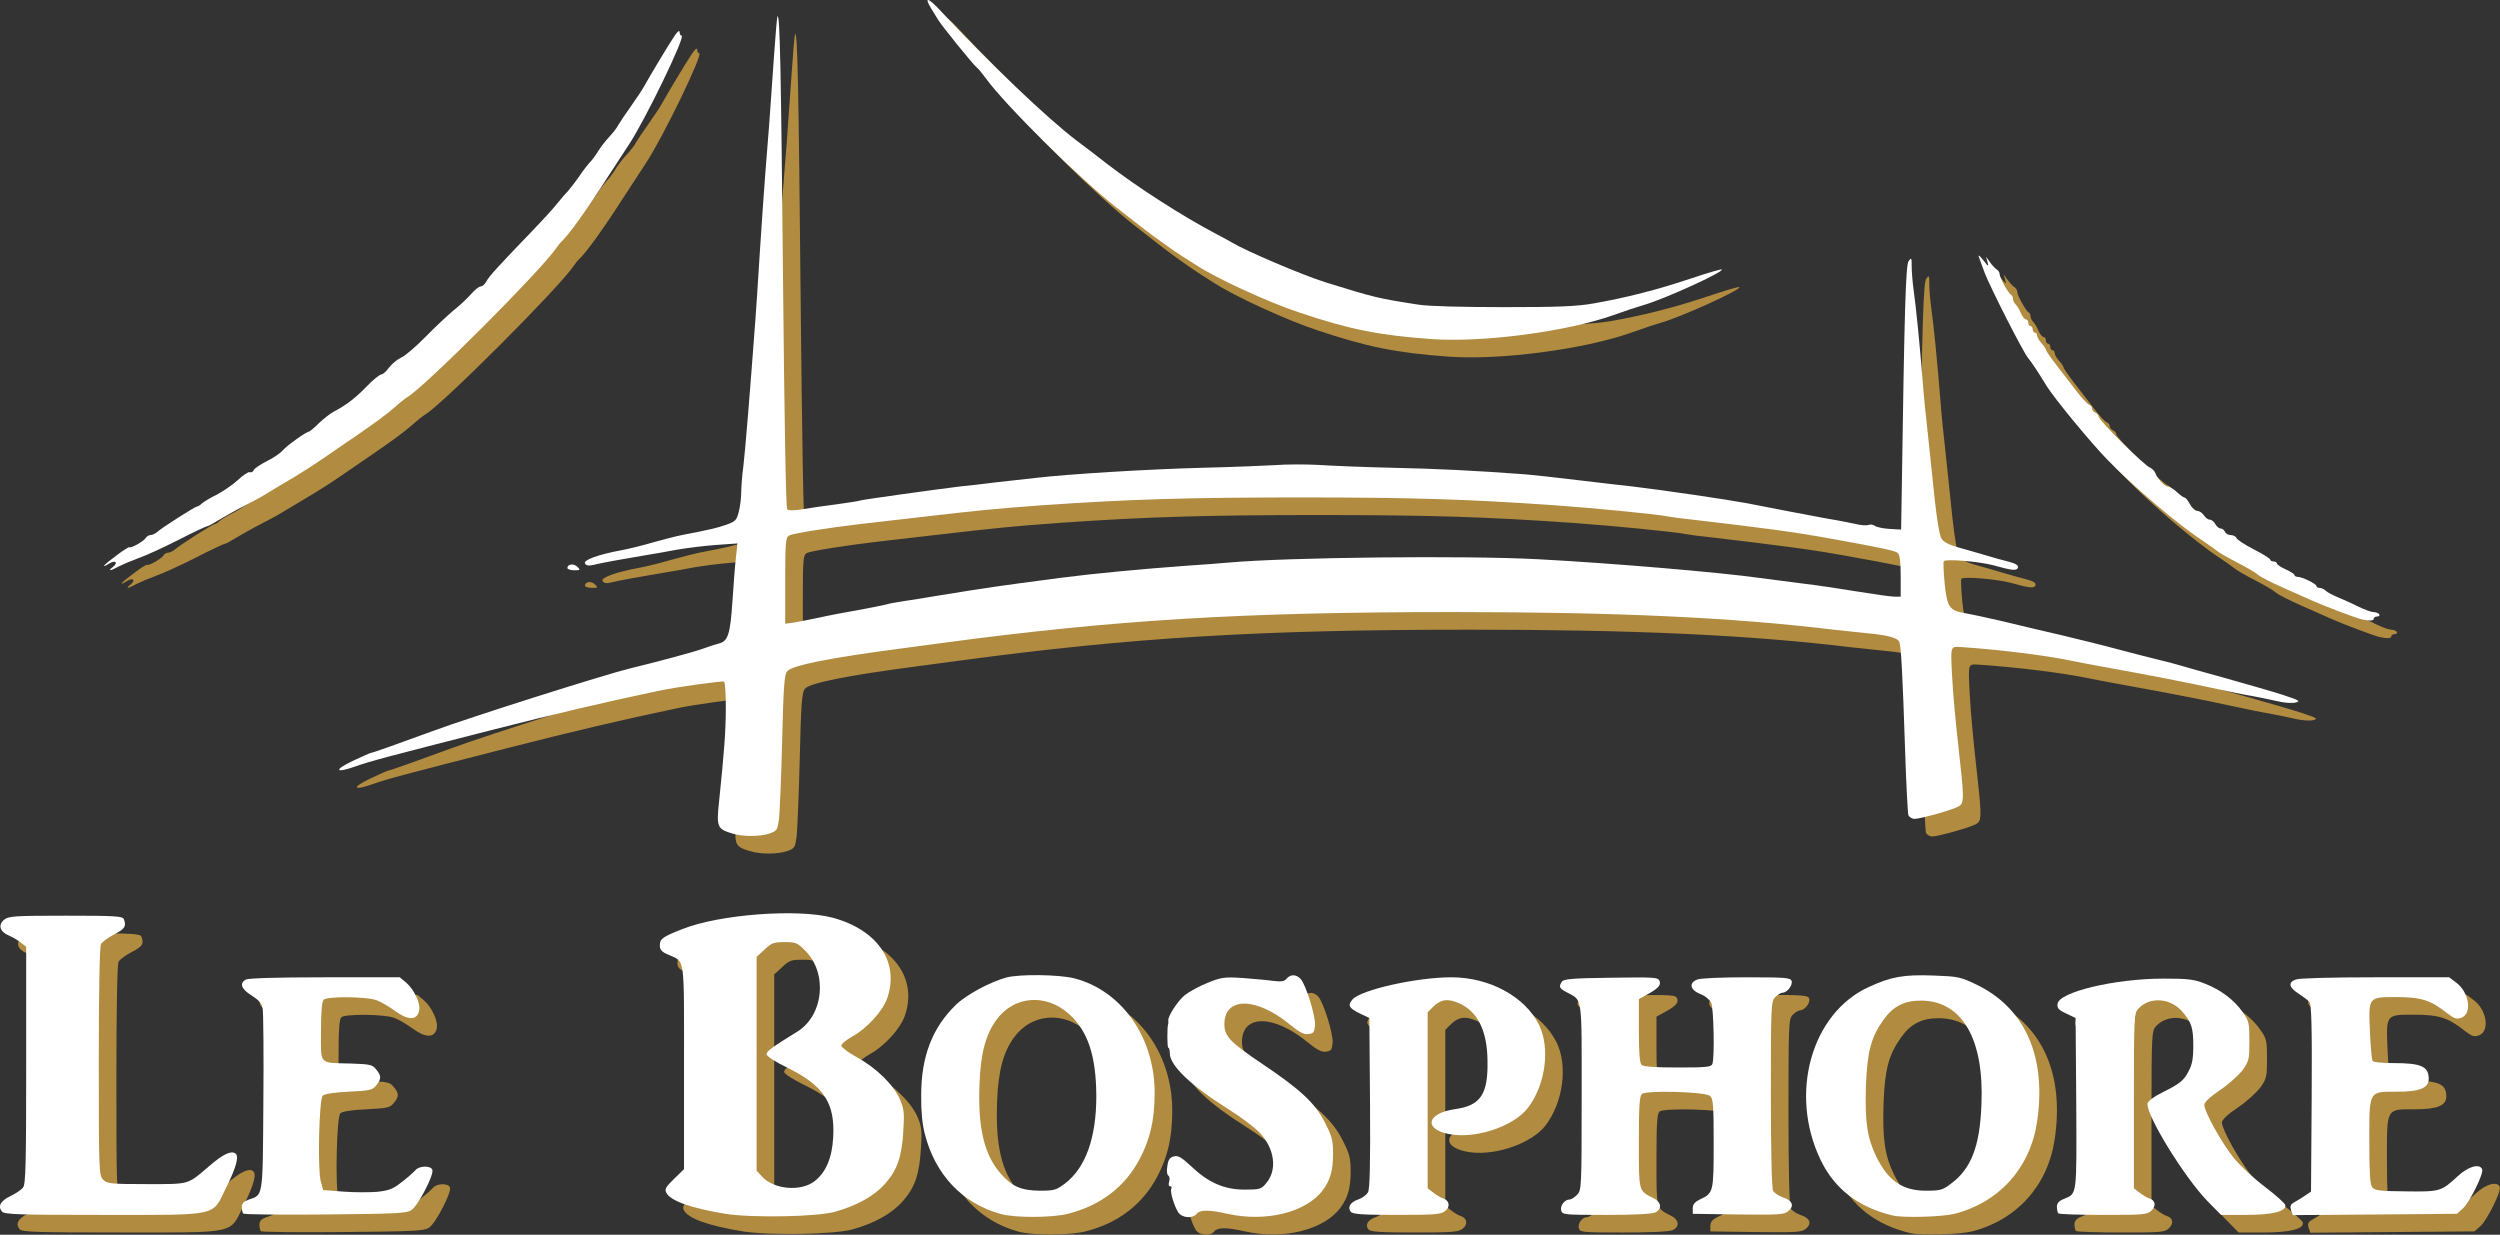
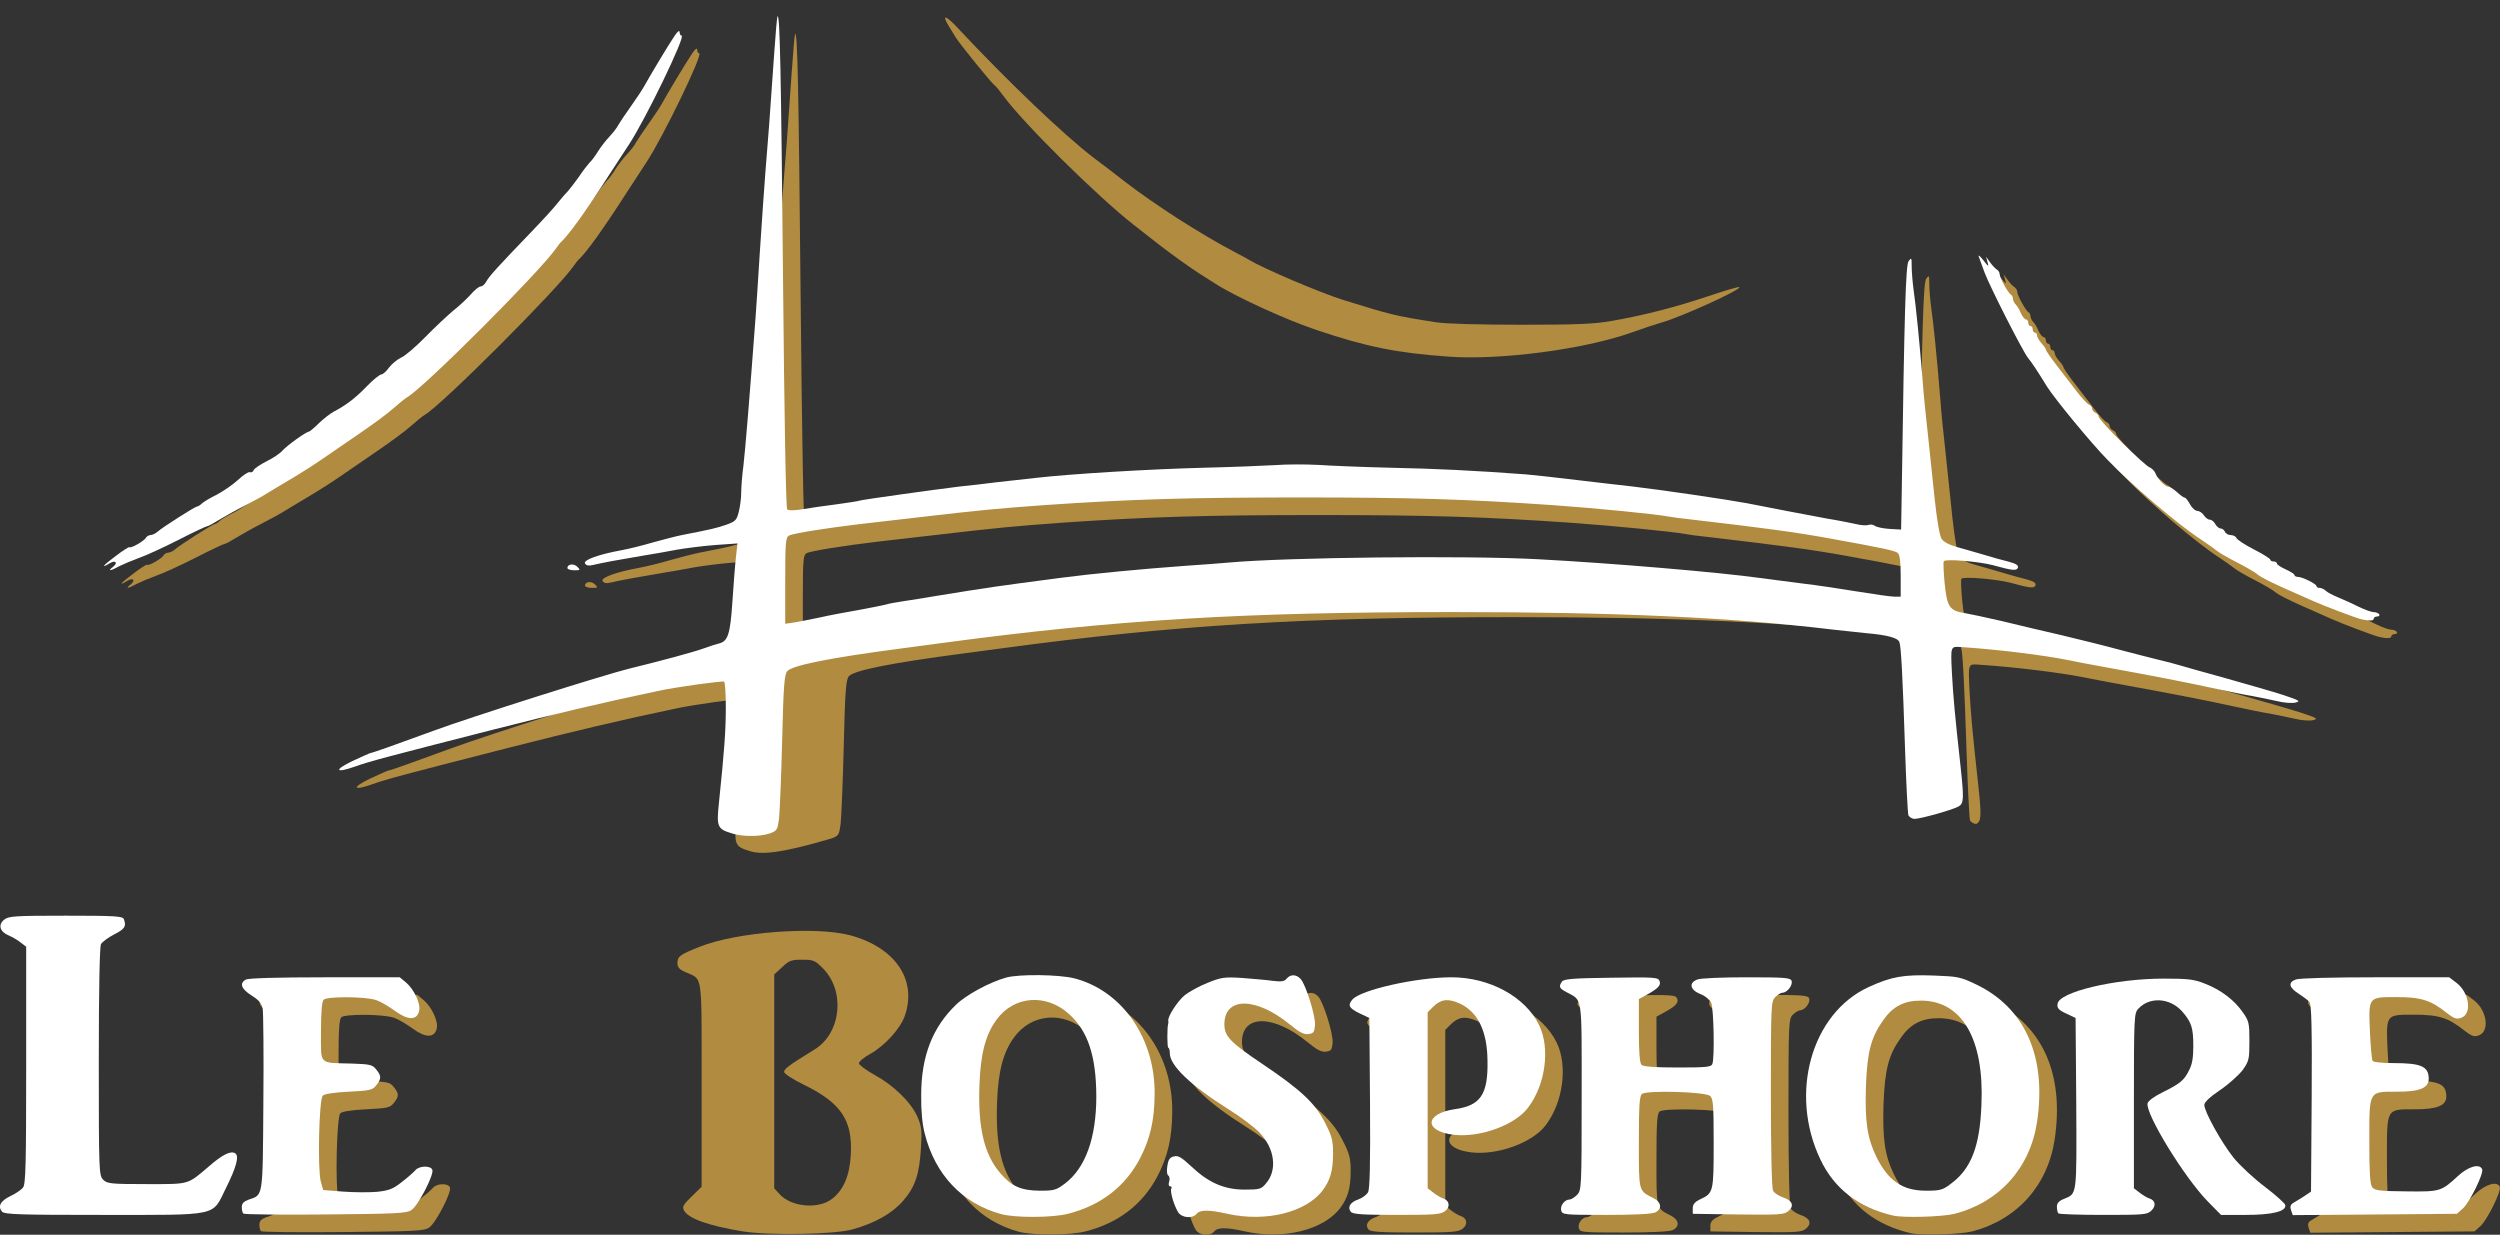
<svg xmlns="http://www.w3.org/2000/svg" version="1.1" x="0px" y="0px" viewBox="0 0 1136.3 561.2" style="enable-background:new 0 0 1136.3 561.2;" xml:space="preserve">
  <rect x="0" y="0" width="1136.3" height="561.2" fill="#333333" stroke="none" />
  <style type="text/css">
	.st0{fill:#B18B3F;}
	.st1{fill:#FFFFFF;}
</style>
  <g id="Ebene_2">
</g>
  <g id="Ebene_1">
    <g id="layer102_1_">
      <path class="st0" d="M337.7,559.7c-15.4-2.5-24.8-5.8-26.8-9.5c-0.9-1.7-0.4-2.6,3.5-6.4l4.5-4.4v-46.5c0-51.8,0.6-47.4-7.2-51    c-2.9-1.2-3.8-2.3-3.8-4.1c0-3.1,1.1-3.9,10.2-7.5c16.7-6.7,52.4-9.4,68.3-5.2c20.4,5.5,30.5,20.1,24.9,36.5    c-2,5.9-9.3,13.9-15.9,17.5c-2.7,1.5-5,3.4-5,4.2c0,0.7,3.2,3.1,7,5.2c8.8,4.8,16.7,12.5,19.6,19.1c1.9,4.4,2.1,6.3,1.6,14.1    c-0.7,12.1-2.7,17.9-8.2,24.2c-5,5.7-12.9,10.1-23,12.9C379.1,561.1,349.6,561.6,337.7,559.7z M378.2,544.9    c5.1-3.9,8-10.5,8.5-19.9c0.9-15.6-4.2-23.5-20.8-31.7c-5.6-2.7-9.5-5.3-9.5-6.1c0-1.4,2.3-3.1,14-10.3c12-7.5,13.9-26.6,3.5-36.9    c-3.5-3.5-4.2-3.8-9.3-3.8c-4.9,0-6,0.4-9.1,3.4l-3.6,3.3v48.6v48.6l2.3,2.5C359.4,548.6,371.9,549.8,378.2,544.9z" />
      <path class="st0" d="M462.9,559.8c-17.5-4.8-29.9-17.9-34.6-36.6c-1.1-4.2-1.7-10.4-1.6-17.5c0-17.5,5.1-30.7,15.8-41    c4.6-4.5,15.3-10.3,22.9-12.4c5.9-1.6,24-1.4,31,0.4c21.8,5.7,36.8,27.4,36.4,53c-0.1,11.7-2.1,20.1-6.7,28.9    c-6.7,12.8-17.8,21.3-32.7,25.1C486.3,561.5,469.3,561.6,462.9,559.8z M492.1,545.9c9.3-7.1,14.2-20.7,14.2-39.7    c-0.1-18.3-3.8-29.6-12.5-37.4c-10.4-9.3-24.9-8.2-32.8,2.6c-5,6.7-7.3,15.5-7.8,29.3c-0.8,19.8,2.1,32.2,9.7,40.8    c5,5.8,9.3,7.6,17.7,7.7C487.2,549.2,488.1,548.9,492.1,545.9z" />
      <path class="st0" d="M543.5,559c-2-3.3-3.8-9.6-3.1-10.8c0.3-0.5,0.1-1-0.5-1c-0.7,0-0.9-0.8-0.5-2.1c0.4-1.2,0.2-2.4-0.4-2.8    c-0.6-0.4-0.8-2.2-0.4-4.4c0.4-2.8,1.1-3.9,3-4.3c1.9-0.5,3.4,0.4,7.8,4.5c7.9,7.5,15.1,10.6,24.3,10.6c6.8,0,7.6-0.2,9.7-2.8    c5.3-6,4-15.9-2.9-23.1c-2.3-2.4-8.6-7.2-14.1-10.6c-17.3-10.9-26.7-19.9-26.7-25.5c0-1.4-0.3-2.5-0.7-2.5c-0.5,0-0.6-9.4,0-11    c0.1-0.3,0.1-0.8,0-1.3c-0.3-1.9,4.2-8.8,7.4-11.5c2-1.6,6.7-4.2,10.5-5.7c6.2-2.5,7.6-2.7,15.7-2.2c4.8,0.4,11.1,0.9,13.8,1.3    c4,0.5,5.4,0.3,6.4-1c1.8-2.1,4.4-2,6.4,0.2c2.4,2.7,6.8,16.9,6.5,21c-0.3,3.2-0.7,3.7-3,4c-2.1,0.3-4.2-0.9-8.5-4.4    c-15.2-12.4-29.3-12.6-29.7-0.5c-0.1,5.8,2.3,8.4,17,18.3c17.9,12,24.4,18.2,28.8,27c3.1,6,3.6,8.1,3.6,13.8    c0,7.7-1.2,12.1-4.7,16.8c-7.5,10-25.7,14.6-43.3,10.7c-8.4-1.9-12.5-1.9-14,0C550,562,545.2,561.6,543.5,559z" />
      <path class="st0" d="M868.4,560.5c-15.7-3.7-26.7-12.2-33-25.5c-14.3-30-4.1-66.3,21.8-78.3c10.4-4.8,16-5.8,29.7-5.3    c10.9,0.4,12.1,0.6,19.2,4c22.3,10.6,32.2,32.9,27.8,62.4c-3.1,21-17.1,36.6-37.5,41.9C890.8,561.1,873.2,561.6,868.4,560.5z     M894.5,546.2c9.4-6.8,13.4-17.1,14.1-36.1c1.3-29.7-8.7-47.1-27.2-47.3c-7.7-0.1-12.9,2.5-17.3,8.7c-5.7,8-7.4,14.4-8,30.2    c-0.5,16.2,0.6,23.5,4.7,32c5.5,11.1,11.9,15.5,22.7,15.5C889.7,549.2,891,548.9,894.5,546.2z" />
-       <path class="st0" d="M8.9,558.7c-2-2.4-0.7-4.9,3.9-7.1c2.4-1.1,5-2.9,5.7-3.9c1.2-1.5,1.4-11.6,1.4-55.6v-53.8l-2.5-1.9    c-1.3-1.1-3.8-2.5-5.4-3.2c-4.1-1.7-5-4.8-2.1-7.2c2-1.6,4.6-1.8,28-1.8c22.6,0,25.9,0.2,26.4,1.6c1.2,3.2,0.5,4.4-4.4,6.9    c-2.7,1.4-5.4,3.4-6,4.4c-0.6,1.3-1,19.9-1,53.5c0,50.3,0.1,51.7,2,53.6c1.8,1.8,3.3,2,19.8,2c19.8,0,18.3,0.4,28.3-8.1    c6.1-5.3,9.9-7.2,11.9-5.9c1.9,1.2,0.6,6.2-4.3,16c-6.3,12.8-2.5,12-55.8,12C17,560.2,10,560,8.9,558.7z" />
      <path class="st0" d="M118.6,559.6c-0.4-0.4-0.7-1.7-0.7-3c0-1.6,0.9-2.5,3-3.3c6.8-2.3,6.5-0.3,6.8-44c0.2-21.8,0-41-0.3-42.8    c-0.4-2.4-1.7-3.9-5-6c-4.8-3-5.7-5.6-2.6-7.3c1.3-0.6,14.4-1,36-1h33.9l2.9,2.4c3.7,3.2,6.7,9.7,5.9,12.9c-1,4.3-5,4.3-10.8,0.1    c-2.7-2-6.6-4.3-8.6-5c-4.8-1.7-22.4-1.8-24-0.2c-0.8,0.8-1.2,5.5-1.2,14.5c0,15.4-1.3,14.1,13.8,14.5c8.5,0.3,9.6,0.5,11.3,2.7    c2.4,2.9,2.4,4.3,0,7.2c-1.7,2.2-2.9,2.4-12.5,2.9c-6.6,0.3-11,1-11.8,1.8c-1.7,1.7-2.4,33.3-0.9,39l1.1,3.9l9,0.7    c5,0.4,12,0.4,15.6,0.1c5.5-0.6,7.3-1.4,11.2-4.5c2.6-2,5.3-4.4,6.1-5.3c1.7-2.1,7-2.2,7.7-0.2c0.9,2.1-6.5,16.4-9.5,18.3    c-2.2,1.5-6.9,1.7-39.1,2C135.8,560.2,119,560,118.6,559.6z" />
      <path class="st0" d="M622,558.8c-1.7-2-0.3-4.4,3.3-5.6c1.8-0.6,3.8-2.1,4.5-3.3c0.8-1.6,1.1-12.6,0.9-40.7l-0.3-38.5l-4.2-2    c-5-2.4-5.8-3.7-3.5-6.4c3.8-4.4,29.2-10.1,45-10.1c17.3,0,33.5,8.8,39.8,21.6c5.2,10.6,3,27.2-5,37.7c-6,7.9-21.7,13.6-33.6,12.3    c-13.9-1.6-13.5-9.7,0.6-11.7c11.4-1.6,14.9-6.7,14.6-21.9c-0.1-13.7-4.5-22.5-12.9-26.2c-5.2-2.3-8.4-1.8-11.9,1.7l-2.4,2.4v40    v40l2.6,2c1.4,1.1,3.4,2.3,4.4,2.6c2.9,0.9,3.4,3.8,1,5.7c-2,1.6-4.6,1.8-22,1.8C627.4,560.2,622.9,559.9,622,558.8z" />
      <path class="st0" d="M717.6,558.2c-0.6-2.2,1.6-5,3.8-5c0.8,0,2.3-1,3.5-2.2c1.9-2.1,2-3.3,2-44.5c0-47,0.5-43.5-6.8-47.5    c-3.4-1.8-3.7-2.5-2.2-4.8c0.8-1.2,4.6-1.6,22.3-1.8c19.9-0.3,21.5-0.2,22.1,1.5c0.8,1.9-0.7,3.5-6.3,6.5l-3.1,1.7v14.4    c0,9.8,0.4,14.7,1.2,15.5c0.8,0.8,5.9,1.2,16.4,1.2c12.9,0,15.3-0.2,15.8-1.6c1.1-2.8,0.6-25.2-0.5-27.8c-0.7-1.4-2.8-3.2-5-4    c-4.7-1.9-5.3-5.1-1.3-6.6c1.4-0.6,11.5-1,22.4-1c17.4,0,19.9,0.2,20.4,1.6c0.7,1.9-2,5.4-4.1,5.4c-0.7,0-2.2,0.9-3.3,2    c-1.9,1.9-2,3.3-2,44.1c0,25.9,0.4,42.7,1,43.9c0.5,1,2.5,2.3,4.4,3c4.4,1.4,5.4,3.9,2.5,6.3c-1.9,1.6-4.3,1.7-22.8,1.5l-20.6-0.3    v-2.5c0-1.8,0.9-2.9,3.4-4.1c6-2.8,6.1-3.3,6.1-25.5c0-17.5-0.2-20.3-1.7-21.5c-2.2-1.9-28.7-2.6-30.9-0.9c-1.1,1-1.4,5.1-1.4,22    c0,22.7-0.2,21.9,6.5,25.3c3.8,1.9,4.2,5,0.9,6.6c-1.6,0.7-9.7,1.1-22.3,1.1C718.9,560.2,718.1,560.1,717.6,558.2z" />
-       <path class="st0" d="M943.6,559.5c-0.4-0.3-0.7-1.7-0.7-3c0-1.6,0.9-2.7,3.3-3.6c5.9-2.5,5.7-1,5.5-43.3l-0.3-38.9l-4.2-2    c-3.5-1.6-4.3-2.5-4-4.4c0.5-5.4,26.1-11.5,48.2-11.5c11.2,0,13.8,0.3,18.8,2.3c7.2,2.8,13.3,7.4,17.2,13c2.8,4,3,4.9,3,13.1    c0,8.3-0.2,9.1-3.1,13.2c-1.8,2.3-6.4,6.5-10.3,9.1c-4.6,3.1-7.1,5.5-7.1,6.7c0,3.1,7.8,17.1,13.3,24c2.9,3.6,9.3,9.5,14.2,13.2    c5,3.8,9.1,7.5,9.3,8.3c0.6,2.9-5.9,4.5-18,4.5h-11.2l-6.1-6.2c-10.7-11-28.2-39.6-27.3-44.5c0.2-1,2.9-3.1,6.4-4.8    c8.3-4.1,10.2-5.6,12.4-10.1c1.5-2.7,2-5.9,2-11c0-8.5-0.8-10.9-5-15.8c-5.5-6.3-14.9-6.9-20-1.3c-1.9,2-2,3.8-2,41.8v39.8l2.6,2    c1.4,1.1,3.4,2.3,4.4,2.6c2.8,0.9,3.2,3.3,1,5.5c-1.9,1.9-3.4,2-21.8,2C953.2,560.2,943.9,559.9,943.6,559.5z" />
      <path class="st0" d="M1049.3,558c-0.5-1.6-0.2-2.5,1.1-3.3c1-0.5,3.1-1.9,4.9-3l3.1-2.1l0.3-42.3c0.2-32.7-0.1-42.7-1-43.9    c-0.7-0.8-3-2.5-5-3.8c-4.4-2.8-4.8-5.1-1.2-6.4c1.4-0.6,16.7-1,36.1-1h33.6l3.3,2.5c5.9,4.5,7.2,14.1,2.2,15.9    c-2.2,0.8-3.2,0.4-6.6-2.2c-7.3-5.8-11.6-7.2-22.9-7.2c-12.9,0-12.7-0.2-12,16.1c0.3,6.5,0.8,12.3,1.2,12.9c0.3,0.6,4.4,1,9.5,1    c12.6,0,16,1.5,16,7.2c0,4.1-4.1,5.8-14.2,5.8c-13.2,0-12.8-0.8-12.8,22.4c0,14.2,0.3,19.7,1.3,21c1.1,1.5,3.2,1.8,15.2,1.9    c15.7,0.2,16.1,0.1,23.7-6.9c4.8-4.5,10-5.9,11.1-3.1c0.7,2-5.6,14.8-8.7,17.7l-2.8,2.5l-37.3,0.3l-37.3,0.3L1049.3,558z" />
    </g>
    <g id="layer103_1_">
-       <path class="st0" d="M340.7,386.8c-6.7-2-7.1-3-5.9-14.2c2.4-23.1,3.1-32.5,3.1-43.1c0-6.1-0.3-11.4-0.8-11.7    c-0.7-0.4-22.2,2.5-30.2,4.3c-24.8,5.2-46.7,10.4-75,17.6c-48.6,12.4-56.4,14.5-62.2,16.6c-9.3,3.3-10.2,1.8-1.5-2.4    c4.3-2,8.1-3.7,8.4-3.7c0.7,0,11.4-3.8,28.3-10c16.4-6.1,78.3-25.7,89.5-28.4c13.2-3.2,29.2-7.5,33.5-9.1c2.5-0.9,5.5-1.9,6.8-2.2    c4.2-1,5.2-4.2,6.2-19c0.5-7.7,1.2-16.8,1.6-20.2l0.7-6.3l-9.9,0.7c-5.4,0.4-13.3,1.4-17.4,2.1c-4.1,0.8-11.5,2.1-16.5,2.9    c-10.2,1.7-17.7,3.1-21.9,4.1c-1.9,0.5-3.1,0.2-3.6-0.7c-1-1.5,6.1-4.1,16.5-6c3.3-0.6,9.8-2.2,14.5-3.6c4.7-1.3,10.5-2.8,13-3.3    c13.4-2.6,15.9-3.2,20.2-4.7c4.2-1.5,4.7-2,5.7-5.9c0.6-2.4,1.1-6.2,1.1-8.6c0-2.4,0.4-7.9,1-12.3c0.8-6.7,2.8-30.8,5.5-67.1    c0.3-3.9,1.2-17.6,2-30.5c0.8-12.9,2-29,2.5-35.9c1.1-13,2.1-26.1,4-54c0.6-9,1.3-16.6,1.5-16.8c1.1-1.1,1.6,24.9,2.5,118.7    c0.6,62.7,1.3,104.8,1.9,105.4c0.6,0.6,3.3,0.6,7.3-0.1c3.5-0.6,10.4-1.6,15.3-2.2c5-0.7,9.7-1.4,10.5-1.7    c1.7-0.5,34.8-5.1,45.5-6.4c3.9-0.4,11.3-1.2,16.5-1.9c5.2-0.6,13.3-1.5,18-2c15.4-1.8,52.1-4,76-4.6c12.9-0.3,27.6-0.9,32.7-1.2    c5-0.4,13.8-0.4,19.5-0.1c5.6,0.4,20.7,1,33.3,1.3c20,0.4,38.3,1.3,61,3c3.3,0.3,13.9,1.4,23.5,2.6c9.6,1.1,20.9,2.5,25,2.9    c13.7,1.6,43.4,6,52,7.6c4.7,0.9,12.8,2.5,18,3.5s13.6,2.6,18.5,3.5c5,0.8,10.9,2,13.2,2.5c2.3,0.6,4.9,0.7,5.7,0.4    c0.9-0.4,2.2-0.1,2.9,0.4c0.7,0.6,3.7,1.2,6.6,1.4l5.3,0.3l0.3-18c1.2-82.2,1.8-102.1,3.1-104c1.3-1.8,1.4-1.6,1.4,2.3    c0,2.4,0.4,7.3,0.9,11c1,6.9,2.6,22.6,4.1,41.2c0.4,5.8,1.5,16.8,2.4,24.5c0.8,7.7,2.2,21,3.1,29.5c1,9.2,2.2,16.4,3.1,17.7    c0.9,1.4,3.5,2.8,7.2,3.8c3.1,0.9,8.6,2.4,12.2,3.5c3.6,1.1,8.6,2.5,11.1,3.1c3.4,0.9,4.5,1.7,4.2,2.7c-0.6,1.5-2.3,1.4-11.3-1.1    c-6.5-1.7-21.7-3-22.4-1.8c-0.3,0.4-0.1,5,0.4,10.2c1.1,10.7,2.2,12.3,9.3,13.4c2.3,0.4,9.8,2,16.7,3.6c6.9,1.7,19.3,4.6,27.5,6.5    c8.3,2,19.7,4.8,25.5,6.4c5.8,1.5,13.7,3.6,17.5,4.5c3.9,0.9,8.4,2.1,10,2.6c1.7,0.5,11.1,3.2,21,5.9c9.9,2.8,21.8,6.2,26.4,7.7    c7.2,2.4,8,2.8,5.7,3.4c-1.5,0.4-5.2,0.2-8.4-0.6c-3.1-0.7-8.4-1.8-11.7-2.4c-3.3-0.5-10.3-2-15.5-3.1    c-14.2-3.1-29.7-6.1-54.5-10.6c-4.4-0.8-10.2-1.9-13-2.5c-11.9-2.4-32.4-4.9-49-6c-4.9-0.3-4.8-0.6-4.2,11.9    c0.6,10.9,1.3,18.6,3.9,42.2c1.6,14.7,1.5,17-0.8,18.3c-2.4,1.5-17.1,5.6-20,5.7c-1.2,0-2.5-0.8-2.9-1.7c-0.3-1-1-14.4-1.5-29.8    c-1.1-33.7-1.8-46.8-2.6-48.9c-0.7-1.9-5.6-3.2-14.9-4c-3.8-0.4-10.6-1.1-15-1.6c-46.3-5.6-98.4-8-173-8    c-95.2,0-153.8,3.5-232.5,14.1c-4.1,0.6-12.2,1.6-18,2.4c-32.7,4.3-49.9,7.7-52.1,10.4c-1.3,1.6-1.7,6.7-2.3,31.8    c-0.4,16.4-1.1,32.2-1.4,35.2c-0.7,5.1-0.9,5.5-4.2,6.7C353.6,388.3,345.6,388.4,340.7,386.8z M380.4,288.7    c3.9-0.9,11.8-2.4,17.6-3.4c5.9-1.1,11.6-2.2,12.6-2.5c1.1-0.4,4.9-1.1,8.4-1.6s10.2-1.6,14.9-2.4c24-3.9,26.8-4.3,56.5-8.2    c14.4-1.9,36.9-4,56-5.4c7.7-0.5,16.7-1.2,20-1.5c26.5-2.4,107.8-3.3,141-1.5c33.7,1.8,81.9,5.9,100.5,8.5    c5.8,0.8,14.8,1.9,20,2.6c5.2,0.6,16,2.2,23.9,3.5c7.9,1.3,15.7,2.4,17.3,2.4h2.8v-9.4c0-6.7-0.4-9.7-1.4-10.5    c-1.2-1-6.6-2.2-31.6-6.7c-14.9-2.7-28.9-4.6-61.5-8.4c-4.9-0.5-10.1-1.2-11.5-1.5c-5.2-1-32.2-3.7-52-5.1    c-39.2-2.7-63.8-3.5-114.5-3.5c-51.2,0-78,0.8-117,3.5c-21.8,1.6-28.3,2.2-57.5,5.6c-9.6,1.1-21.3,2.5-26,3    c-14.4,1.7-30.4,4.2-32.2,5.2c-1.6,0.8-1.8,2.8-1.8,20.5v19.6l4.3-0.6C371.5,290.5,376.6,289.5,380.4,288.7z" />
+       <path class="st0" d="M340.7,386.8c-6.7-2-7.1-3-5.9-14.2c2.4-23.1,3.1-32.5,3.1-43.1c0-6.1-0.3-11.4-0.8-11.7    c-0.7-0.4-22.2,2.5-30.2,4.3c-24.8,5.2-46.7,10.4-75,17.6c-48.6,12.4-56.4,14.5-62.2,16.6c-9.3,3.3-10.2,1.8-1.5-2.4    c4.3-2,8.1-3.7,8.4-3.7c0.7,0,11.4-3.8,28.3-10c16.4-6.1,78.3-25.7,89.5-28.4c13.2-3.2,29.2-7.5,33.5-9.1c2.5-0.9,5.5-1.9,6.8-2.2    c4.2-1,5.2-4.2,6.2-19c0.5-7.7,1.2-16.8,1.6-20.2l0.7-6.3l-9.9,0.7c-5.4,0.4-13.3,1.4-17.4,2.1c-4.1,0.8-11.5,2.1-16.5,2.9    c-10.2,1.7-17.7,3.1-21.9,4.1c-1.9,0.5-3.1,0.2-3.6-0.7c-1-1.5,6.1-4.1,16.5-6c3.3-0.6,9.8-2.2,14.5-3.6c4.7-1.3,10.5-2.8,13-3.3    c13.4-2.6,15.9-3.2,20.2-4.7c4.2-1.5,4.7-2,5.7-5.9c0.6-2.4,1.1-6.2,1.1-8.6c0-2.4,0.4-7.9,1-12.3c0.8-6.7,2.8-30.8,5.5-67.1    c0.3-3.9,1.2-17.6,2-30.5c0.8-12.9,2-29,2.5-35.9c1.1-13,2.1-26.1,4-54c0.6-9,1.3-16.6,1.5-16.8c1.1-1.1,1.6,24.9,2.5,118.7    c0.6,62.7,1.3,104.8,1.9,105.4c0.6,0.6,3.3,0.6,7.3-0.1c3.5-0.6,10.4-1.6,15.3-2.2c5-0.7,9.7-1.4,10.5-1.7    c1.7-0.5,34.8-5.1,45.5-6.4c3.9-0.4,11.3-1.2,16.5-1.9c5.2-0.6,13.3-1.5,18-2c15.4-1.8,52.1-4,76-4.6c12.9-0.3,27.6-0.9,32.7-1.2    c5-0.4,13.8-0.4,19.5-0.1c5.6,0.4,20.7,1,33.3,1.3c20,0.4,38.3,1.3,61,3c3.3,0.3,13.9,1.4,23.5,2.6c9.6,1.1,20.9,2.5,25,2.9    c13.7,1.6,43.4,6,52,7.6c4.7,0.9,12.8,2.5,18,3.5s13.6,2.6,18.5,3.5c5,0.8,10.9,2,13.2,2.5c2.3,0.6,4.9,0.7,5.7,0.4    c0.9-0.4,2.2-0.1,2.9,0.4c0.7,0.6,3.7,1.2,6.6,1.4l5.3,0.3l0.3-18c1.2-82.2,1.8-102.1,3.1-104c1.3-1.8,1.4-1.6,1.4,2.3    c0,2.4,0.4,7.3,0.9,11c1,6.9,2.6,22.6,4.1,41.2c0.4,5.8,1.5,16.8,2.4,24.5c0.8,7.7,2.2,21,3.1,29.5c1,9.2,2.2,16.4,3.1,17.7    c0.9,1.4,3.5,2.8,7.2,3.8c3.1,0.9,8.6,2.4,12.2,3.5c3.6,1.1,8.6,2.5,11.1,3.1c3.4,0.9,4.5,1.7,4.2,2.7c-0.6,1.5-2.3,1.4-11.3-1.1    c-6.5-1.7-21.7-3-22.4-1.8c-0.3,0.4-0.1,5,0.4,10.2c1.1,10.7,2.2,12.3,9.3,13.4c2.3,0.4,9.8,2,16.7,3.6c6.9,1.7,19.3,4.6,27.5,6.5    c8.3,2,19.7,4.8,25.5,6.4c5.8,1.5,13.7,3.6,17.5,4.5c3.9,0.9,8.4,2.1,10,2.6c1.7,0.5,11.1,3.2,21,5.9c9.9,2.8,21.8,6.2,26.4,7.7    c7.2,2.4,8,2.8,5.7,3.4c-1.5,0.4-5.2,0.2-8.4-0.6c-3.1-0.7-8.4-1.8-11.7-2.4c-3.3-0.5-10.3-2-15.5-3.1    c-14.2-3.1-29.7-6.1-54.5-10.6c-4.4-0.8-10.2-1.9-13-2.5c-11.9-2.4-32.4-4.9-49-6c-4.9-0.3-4.8-0.6-4.2,11.9    c0.6,10.9,1.3,18.6,3.9,42.2c1.6,14.7,1.5,17-0.8,18.3c-1.2,0-2.5-0.8-2.9-1.7c-0.3-1-1-14.4-1.5-29.8    c-1.1-33.7-1.8-46.8-2.6-48.9c-0.7-1.9-5.6-3.2-14.9-4c-3.8-0.4-10.6-1.1-15-1.6c-46.3-5.6-98.4-8-173-8    c-95.2,0-153.8,3.5-232.5,14.1c-4.1,0.6-12.2,1.6-18,2.4c-32.7,4.3-49.9,7.7-52.1,10.4c-1.3,1.6-1.7,6.7-2.3,31.8    c-0.4,16.4-1.1,32.2-1.4,35.2c-0.7,5.1-0.9,5.5-4.2,6.7C353.6,388.3,345.6,388.4,340.7,386.8z M380.4,288.7    c3.9-0.9,11.8-2.4,17.6-3.4c5.9-1.1,11.6-2.2,12.6-2.5c1.1-0.4,4.9-1.1,8.4-1.6s10.2-1.6,14.9-2.4c24-3.9,26.8-4.3,56.5-8.2    c14.4-1.9,36.9-4,56-5.4c7.7-0.5,16.7-1.2,20-1.5c26.5-2.4,107.8-3.3,141-1.5c33.7,1.8,81.9,5.9,100.5,8.5    c5.8,0.8,14.8,1.9,20,2.6c5.2,0.6,16,2.2,23.9,3.5c7.9,1.3,15.7,2.4,17.3,2.4h2.8v-9.4c0-6.7-0.4-9.7-1.4-10.5    c-1.2-1-6.6-2.2-31.6-6.7c-14.9-2.7-28.9-4.6-61.5-8.4c-4.9-0.5-10.1-1.2-11.5-1.5c-5.2-1-32.2-3.7-52-5.1    c-39.2-2.7-63.8-3.5-114.5-3.5c-51.2,0-78,0.8-117,3.5c-21.8,1.6-28.3,2.2-57.5,5.6c-9.6,1.1-21.3,2.5-26,3    c-14.4,1.7-30.4,4.2-32.2,5.2c-1.6,0.8-1.8,2.8-1.8,20.5v19.6l4.3-0.6C371.5,290.5,376.6,289.5,380.4,288.7z" />
      <path class="st0" d="M1081.4,289.5c-2.6-0.6-16.8-6-22-8.3c-2.2-1-8.3-3.7-13.5-6c-5.2-2.3-10.4-4.9-11.5-5.9    c-1.1-1-5.4-3.5-9.5-5.6c-4.1-2.1-8.3-4.5-9.2-5.3c-1-0.8-4.2-3.1-7.2-5.1c-10.7-7-31-24.3-42.4-36.1    c-7.6-7.7-24.4-28.2-27.7-33.5c-4.1-6.7-7-11.1-8.6-13c-2.2-2.6-17.3-32.2-19.8-38.9c-1-2.8-2.2-6-2.6-7.1c-0.4-1.1,0.5-0.4,2,1.5    c2.4,3.1,2.6,3.2,2,1l-0.7-2.5l1.8,2.5c1,1.4,2.4,2.9,3.1,3.3c0.7,0.4,1.3,1.4,1.3,2.2c0,1.6,4,8.8,5.2,9.3c0.4,0.2,0.8,1,0.8,1.7    c0,0.8,0.6,2,1.3,2.7s1.8,2.5,2.4,4.1c0.7,1.5,1.7,2.7,2.3,2.7c0.5,0,1,0.7,1,1.5s0.5,1.5,1,1.5c0.6,0,1,0.7,1,1.5s0.5,1.5,1,1.5    c0.6,0,1,0.6,1,1.3c0,0.7,0.9,2.3,2,3.5c1.1,1.2,2,2.5,2,2.9c0,0.5,2.3,3.8,5,7.3c2.8,3.6,6.9,8.9,9.1,11.8    c2.2,2.9,4.7,5.6,5.5,5.9s1.4,1.1,1.4,1.8s0.7,1.5,1.5,1.9c0.8,0.3,1.5,1.1,1.5,1.8c0,1.6,20.8,22.3,23.3,23.1    c0.9,0.4,2,1.5,2.4,2.4c0.9,2.6,4.4,6.3,5.9,6.3c0.7,0,2.5,1.1,4,2.5c1.5,1.4,3.1,2.5,3.5,2.5c0.5,0,1.5,1.4,2.4,3    c0.9,1.7,2.3,3,3.3,3c0.9,0,2.3,0.9,3,2c0.7,1.1,1.9,2,2.7,2s1.9,0.9,2.5,2c0.6,1.1,1.7,2,2.4,2c0.8,0,1.6,0.7,2,1.5    c0.3,0.8,1.5,1.5,2.6,1.5c1.1,0,2.3,0.6,2.6,1.3c0.3,0.8,3.8,3.1,7.9,5.2c4.1,2.1,7.5,4.2,7.5,4.7c0,0.4,0.7,0.8,1.5,0.8    c0.8,0,1.5,0.4,1.5,0.9s1.8,1.7,4,2.7c2.2,1,4,2.1,4,2.6c0,0.4,0.7,0.8,1.5,0.8c2,0,8.5,3.2,8.5,4.2c0,0.4,0.6,0.8,1.4,0.8    c0.8,0,2.1,0.6,2.8,1.3c0.7,0.7,3.3,2.1,5.8,3.1s6.6,2.9,9.2,4.2c2.7,1.3,5.7,2.4,6.7,2.4c1.1,0,2.3,0.5,2.6,1    c0.3,0.6-0.1,1-0.9,1c-0.9,0-1.6,0.5-1.6,1C1086.9,290.2,1085,290.3,1081.4,289.5z" />
      <path class="st0" d="M59.3,265.7c2.5-1.9,1.2-3.3-1.4-1.7c-4.4,2.7-3,0.9,2.6-3.2c3.2-2.5,6.1-4.3,6.3-4.1    c0.6,0.7,6.5-2.7,7.4-4.1c0.4-0.8,1.5-1.4,2.2-1.4c0.8,0,2.3-0.7,3.3-1.6c2.1-1.9,17-11.4,17.9-11.4c0.4,0,1.4-0.6,2.2-1.4    c0.9-0.8,3.9-2.6,6.8-4c2.8-1.5,7.1-4.4,9.5-6.6c2.3-2.2,4.8-3.8,5.4-3.6c0.7,0.3,1.5-0.1,1.8-0.9c0.2-0.7,2.9-2.5,5.8-4    c2.9-1.4,6.2-3.6,7.3-4.9c2-2.3,10.8-8.6,12-8.6c0.3,0,2.4-1.7,4.6-3.9c2.2-2.1,5.2-4.4,6.7-5.2c5.4-2.8,9.8-6.1,15-11.5    c2.9-3,5.9-5.4,6.6-5.4s2.3-1.4,3.5-3.1c1.3-1.7,3.7-3.7,5.4-4.5c1.8-0.7,6.8-5,11.2-9.5c4.4-4.5,10.1-9.8,12.6-11.9    c2.6-2,6.1-5.3,7.9-7.3c1.8-2.1,3.8-3.7,4.6-3.7c0.7,0,1.9-1,2.5-2.2c1.3-2.4,5-6.5,20.6-22.7c5.1-5.3,10.5-11.2,12-13.2    c1.5-1.9,3.6-4.3,4.6-5.3c0.9-1,3.1-3.9,4.9-6.4c1.7-2.6,3.9-5.4,4.8-6.4c1-0.9,2.7-3.2,3.9-5.2c1.2-1.9,3.5-4.9,5.1-6.6    c1.7-1.8,3.6-4.2,4.2-5.5c0.7-1.2,3.3-5.1,5.8-8.6s5.2-7.6,6-9.1c2.3-4.2,11.1-18.9,13.7-22.7c1.4-2.1,2.3-2.7,2.3-1.7    c0,0.9,0.4,1.6,0.9,1.6c2,0-16.3,37.9-24,49.6c-1.9,2.9-6.1,9.3-9.4,14.4c-10.6,16.5-18.2,27-21.6,30c-0.3,0.3-1.2,1.4-2,2.6    c-7.2,10.5-60.3,63.6-67.8,67.8c-0.9,0.5-3.7,2.8-6.2,5c-2.5,2.3-9.5,7.4-15.5,11.5c-6,4.1-13.6,9.3-16.9,11.6    c-3.3,2.3-9.7,6.4-14.3,9.1c-4.6,2.7-9.5,5.7-11,6.6c-1.5,1-6.1,3.5-10.2,5.6c-4.1,2.1-9.4,5.1-11.7,6.5c-2.4,1.5-4.6,2.7-5.1,2.7    c-0.4,0-6.4,2.8-13.2,6.3c-6.9,3.5-15,7.2-18,8.2c-3,1.1-7,2.8-8.8,3.7C58.2,267.6,56.7,267.7,59.3,265.7z" />
      <path class="st0" d="M265.9,266.2c0-1.9,2.9-2.2,4.5-0.6c1.5,1.5,1.4,1.6-1.4,1.6C267.3,267.2,265.9,266.7,265.9,266.2z" />
      <path class="st0" d="M658.4,162.1c-23.6-1.7-37.1-4.4-60-12.1c-14.3-4.8-37.6-15.5-46.7-21.5c-2.4-1.5-5.1-3.2-6-3.8    c-3.6-2.2-14.6-10.1-19.4-13.9c-2.9-2.3-7.8-6.1-11-8.6C498.8,89.3,465,55.9,456,43.5c-1.6-2.2-3.4-4.4-4-4.8    c-1.2-0.7-16-19-17.6-21.7c-0.5-0.9-2-3.3-3.2-5.2c-3.3-5.4-1.4-5,4,0.8c22.8,24.4,48.5,48.9,62,59.2c4.3,3.2,10.6,8,14,10.7    c13.9,10.7,34.3,23.8,49.7,31.9c3,1.6,6.2,3.3,7,3.8c6.2,3.8,31.8,14.7,42.5,18.1c22.3,6.9,23.7,7.3,42.5,10.2    c4.5,0.7,20,1.1,38.5,1.1c24.9,0,33-0.3,41-1.7c14.8-2.6,28.9-6.2,44.1-11.3c7.5-2.5,13.8-4.4,14.1-4.1c1,1.1-26.7,13.7-35.7,16.2    c-2.5,0.7-8.5,2.7-13.5,4.5C719.9,158.8,681.9,163.8,658.4,162.1z" />
    </g>
    <g id="layer102">
-       <path class="st1" d="M329.7,551.7c-15.4-2.5-24.8-5.8-26.8-9.5c-0.9-1.7-0.4-2.6,3.5-6.4l4.5-4.4v-46.5c0-51.8,0.6-47.4-7.2-51    c-2.9-1.2-3.8-2.3-3.8-4.1c0-3.1,1.1-3.9,10.2-7.5c16.7-6.7,52.4-9.4,68.3-5.2c20.4,5.5,30.5,20.1,24.9,36.5    c-2,5.9-9.3,13.9-15.9,17.5c-2.7,1.5-5,3.4-5,4.2c0,0.7,3.2,3.1,7,5.2c8.8,4.8,16.7,12.5,19.6,19.1c1.9,4.4,2.1,6.3,1.6,14.1    c-0.7,12.1-2.7,17.9-8.2,24.2c-5,5.7-12.9,10.1-23,12.9C371.1,553.1,341.6,553.6,329.7,551.7z M370.2,536.9    c5.1-3.9,8-10.5,8.5-19.9c0.9-15.6-4.2-23.5-20.8-31.7c-5.6-2.7-9.5-5.3-9.5-6.1c0-1.4,2.3-3.1,14-10.3c12-7.5,13.9-26.6,3.5-36.9    c-3.5-3.5-4.2-3.8-9.3-3.8c-4.9,0-6,0.4-9.1,3.4l-3.6,3.3v48.6v48.6l2.3,2.5C351.4,540.6,363.9,541.8,370.2,536.9z" />
      <path class="st1" d="M454.9,551.8c-17.5-4.8-29.9-17.9-34.6-36.6c-1.1-4.2-1.7-10.4-1.6-17.5c0-17.5,5.1-30.7,15.8-41    c4.6-4.5,15.3-10.3,22.9-12.4c5.9-1.6,24-1.4,31,0.4c21.8,5.7,36.8,27.4,36.4,53c-0.1,11.7-2.1,20.1-6.7,28.9    c-6.7,12.8-17.8,21.3-32.7,25.1C478.3,553.5,461.3,553.6,454.9,551.8z M484.1,537.9c9.3-7.1,14.2-20.7,14.2-39.7    c-0.1-18.3-3.8-29.6-12.5-37.4c-10.4-9.3-24.9-8.2-32.8,2.6c-5,6.7-7.3,15.5-7.8,29.3c-0.8,19.8,2.1,32.2,9.7,40.8    c5,5.8,9.3,7.6,17.7,7.7C479.2,541.2,480.1,540.9,484.1,537.9z" />
      <path class="st1" d="M535.5,551c-2-3.3-3.8-9.6-3.1-10.8c0.3-0.5,0.1-1-0.5-1c-0.7,0-0.9-0.8-0.5-2.1c0.4-1.2,0.2-2.4-0.4-2.8    c-0.6-0.4-0.8-2.2-0.4-4.4c0.4-2.8,1.1-3.9,3-4.3c1.9-0.5,3.4,0.4,7.8,4.5c7.9,7.5,15.1,10.6,24.3,10.6c6.8,0,7.6-0.2,9.7-2.8    c5.3-6,4-15.9-2.9-23.1c-2.3-2.4-8.6-7.2-14.1-10.6c-17.3-10.9-26.7-19.9-26.7-25.5c0-1.4-0.3-2.5-0.7-2.5c-0.5,0-0.6-9.4,0-11    c0.1-0.3,0.1-0.8,0-1.3c-0.3-1.9,4.2-8.8,7.4-11.5c2-1.6,6.7-4.2,10.5-5.7c6.2-2.5,7.6-2.7,15.7-2.2c4.8,0.4,11.1,0.9,13.8,1.3    c4,0.5,5.4,0.3,6.4-1c1.8-2.1,4.4-2,6.4,0.2c2.4,2.7,6.8,16.9,6.5,21c-0.3,3.2-0.7,3.7-3,4c-2.1,0.3-4.2-0.9-8.5-4.4    c-15.2-12.4-29.3-12.6-29.7-0.5c-0.1,5.8,2.3,8.4,17,18.3c17.9,12,24.4,18.2,28.8,27c3.1,6,3.6,8.1,3.6,13.8    c0,7.7-1.2,12.1-4.7,16.8c-7.5,10-25.7,14.6-43.3,10.7c-8.4-1.9-12.5-1.9-14,0C542,554,537.2,553.6,535.5,551z" />
      <path class="st1" d="M860.4,552.5c-15.7-3.7-26.7-12.2-33-25.5c-14.3-30-4.1-66.3,21.8-78.3c10.4-4.8,16-5.8,29.7-5.3    c10.9,0.4,12.1,0.6,19.2,4c22.3,10.6,32.2,32.9,27.8,62.4c-3.1,21-17.1,36.6-37.5,41.9C882.8,553.1,865.2,553.6,860.4,552.5z     M886.5,538.2c9.4-6.8,13.4-17.1,14.1-36.1c1.3-29.7-8.7-47.1-27.2-47.3c-7.7-0.1-12.9,2.5-17.3,8.7c-5.7,8-7.4,14.4-8,30.2    c-0.5,16.2,0.6,23.5,4.7,32c5.5,11.1,11.9,15.5,22.7,15.5C881.7,541.2,883,540.9,886.5,538.2z" />
      <path class="st1" d="M0.9,550.7c-2-2.4-0.7-4.9,3.9-7.1c2.4-1.1,5-2.9,5.7-3.9c1.2-1.5,1.4-11.6,1.4-55.6v-53.8l-2.5-1.9    c-1.3-1.1-3.8-2.5-5.4-3.2c-4.1-1.7-5-4.8-2.1-7.2c2-1.6,4.6-1.8,28-1.8c22.6,0,25.9,0.2,26.4,1.6c1.2,3.2,0.5,4.4-4.4,6.9    c-2.7,1.4-5.4,3.4-6,4.4c-0.6,1.3-1,19.9-1,53.5c0,50.3,0.1,51.7,2,53.6c1.8,1.8,3.3,2,19.8,2c19.8,0,18.3,0.4,28.3-8.1    c6.1-5.3,9.9-7.2,11.9-5.9c1.9,1.2,0.6,6.2-4.3,16c-6.3,12.8-2.5,12-55.8,12C9,552.2,2,552,0.9,550.7z" />
      <path class="st1" d="M110.6,551.6c-0.4-0.4-0.7-1.7-0.7-3c0-1.6,0.9-2.5,3-3.3c6.8-2.3,6.5-0.3,6.8-44c0.2-21.8,0-41-0.3-42.8    c-0.4-2.4-1.7-3.9-5-6c-4.8-3-5.7-5.6-2.6-7.3c1.3-0.6,14.4-1,36-1h33.9l2.9,2.4c3.7,3.2,6.7,9.7,5.9,12.9c-1,4.3-5,4.3-10.8,0.1    c-2.7-2-6.6-4.3-8.6-5c-4.8-1.7-22.4-1.8-24-0.2c-0.8,0.8-1.2,5.5-1.2,14.5c0,15.4-1.3,14.1,13.8,14.5c8.5,0.3,9.6,0.5,11.3,2.7    c2.4,2.9,2.4,4.3,0,7.2c-1.7,2.2-2.9,2.4-12.5,2.9c-6.6,0.3-11,1-11.8,1.8c-1.7,1.7-2.4,33.3-0.9,39l1.1,3.9l9,0.7    c5,0.4,12,0.4,15.6,0.1c5.5-0.6,7.3-1.4,11.2-4.5c2.6-2,5.3-4.4,6.1-5.3c1.7-2.1,7-2.2,7.7-0.2c0.9,2.1-6.5,16.4-9.5,18.3    c-2.2,1.5-6.9,1.7-39.1,2C127.8,552.2,111,552,110.6,551.6z" />
      <path class="st1" d="M614,550.8c-1.7-2-0.3-4.4,3.3-5.6c1.8-0.6,3.8-2.1,4.5-3.3c0.8-1.6,1.1-12.6,0.9-40.7l-0.3-38.5l-4.2-2    c-5-2.4-5.8-3.7-3.5-6.4c3.8-4.4,29.2-10.1,45-10.1c17.3,0,33.5,8.8,39.8,21.6c5.2,10.6,3,27.2-5,37.7c-6,7.9-21.7,13.6-33.6,12.3    c-13.9-1.6-13.5-9.7,0.6-11.7c11.4-1.6,14.9-6.7,14.6-21.9c-0.1-13.7-4.5-22.5-12.9-26.2c-5.2-2.3-8.4-1.8-11.9,1.7l-2.4,2.4v40    v40l2.6,2c1.4,1.1,3.4,2.3,4.4,2.6c2.9,0.9,3.4,3.8,1,5.7c-2,1.6-4.6,1.8-22,1.8C619.4,552.2,614.9,551.9,614,550.8z" />
      <path class="st1" d="M709.6,550.2c-0.6-2.2,1.6-5,3.8-5c0.8,0,2.3-1,3.5-2.2c1.9-2.1,2-3.3,2-44.5c0-47,0.5-43.5-6.8-47.5    c-3.4-1.8-3.7-2.5-2.2-4.8c0.8-1.2,4.6-1.6,22.3-1.8c19.9-0.3,21.5-0.2,22.1,1.5c0.8,1.9-0.7,3.5-6.3,6.5l-3.1,1.7v14.4    c0,9.8,0.4,14.7,1.2,15.5c0.8,0.8,5.9,1.2,16.4,1.2c12.9,0,15.3-0.2,15.8-1.6c1.1-2.8,0.6-25.2-0.5-27.8c-0.7-1.4-2.8-3.2-5-4    c-4.7-1.9-5.3-5.1-1.3-6.6c1.4-0.6,11.5-1,22.4-1c17.4,0,19.9,0.2,20.4,1.6c0.7,1.9-2,5.4-4.1,5.4c-0.7,0-2.2,0.9-3.3,2    c-1.9,1.9-2,3.3-2,44.1c0,25.9,0.4,42.7,1,43.9c0.5,1,2.5,2.3,4.4,3c4.4,1.4,5.4,3.9,2.5,6.3c-1.9,1.6-4.3,1.7-22.8,1.5l-20.6-0.3    v-2.5c0-1.8,0.9-2.9,3.4-4.1c6-2.8,6.1-3.3,6.1-25.5c0-17.5-0.2-20.3-1.7-21.5c-2.2-1.9-28.7-2.6-30.9-0.9c-1.1,1-1.4,5.1-1.4,22    c0,22.7-0.2,21.9,6.5,25.3c3.8,1.9,4.2,5,0.9,6.6c-1.6,0.7-9.7,1.1-22.3,1.1C710.9,552.2,710.1,552.1,709.6,550.2z" />
      <path class="st1" d="M935.6,551.5c-0.4-0.3-0.7-1.7-0.7-3c0-1.6,0.9-2.7,3.3-3.6c5.9-2.5,5.7-1,5.5-43.3l-0.3-38.9l-4.2-2    c-3.5-1.6-4.3-2.5-4-4.4c0.5-5.4,26.1-11.5,48.2-11.5c11.2,0,13.8,0.3,18.8,2.3c7.2,2.8,13.3,7.4,17.2,13c2.8,4,3,4.9,3,13.1    c0,8.3-0.2,9.1-3.1,13.2c-1.8,2.3-6.4,6.5-10.3,9.1c-4.6,3.1-7.1,5.5-7.1,6.7c0,3.1,7.8,17.1,13.3,24c2.9,3.6,9.3,9.5,14.2,13.2    c5,3.8,9.1,7.5,9.3,8.3c0.6,2.9-5.9,4.5-18,4.5h-11.2l-6.1-6.2c-10.7-11-28.2-39.6-27.3-44.5c0.2-1,2.9-3.1,6.4-4.8    c8.3-4.1,10.2-5.6,12.4-10.1c1.5-2.7,2-5.9,2-11c0-8.5-0.8-10.9-5-15.8c-5.5-6.3-14.9-6.9-20-1.3c-1.9,2-2,3.8-2,41.8v39.8l2.6,2    c1.4,1.1,3.4,2.3,4.4,2.6c2.8,0.9,3.2,3.3,1,5.5c-1.9,1.9-3.4,2-21.8,2C945.2,552.2,935.9,551.9,935.6,551.5z" />
      <path class="st1" d="M1041.3,550c-0.5-1.6-0.2-2.5,1.1-3.3c1-0.5,3.1-1.9,4.9-3l3.1-2.1l0.3-42.3c0.2-32.7-0.1-42.7-1-43.9    c-0.7-0.8-3-2.5-5-3.8c-4.4-2.8-4.8-5.1-1.2-6.4c1.4-0.6,16.7-1,36.1-1h33.6l3.3,2.5c5.9,4.5,7.2,14.1,2.2,15.9    c-2.2,0.8-3.2,0.4-6.6-2.2c-7.3-5.8-11.6-7.2-22.9-7.2c-12.9,0-12.7-0.2-12,16.1c0.3,6.5,0.8,12.3,1.2,12.9c0.3,0.6,4.4,1,9.5,1    c12.6,0,16,1.5,16,7.2c0,4.1-4.1,5.8-14.2,5.8c-13.2,0-12.8-0.8-12.8,22.4c0,14.2,0.3,19.7,1.3,21c1.1,1.5,3.2,1.8,15.2,1.9    c15.7,0.2,16.1,0.1,23.7-6.9c4.8-4.5,10-5.9,11.1-3.1c0.7,2-5.6,14.8-8.7,17.7l-2.8,2.5l-37.3,0.3l-37.3,0.3L1041.3,550z" />
    </g>
    <g id="layer103">
      <path class="st1" d="M332.7,378.8c-6.7-2-7.1-3-5.9-14.2c2.4-23.1,3.1-32.5,3.1-43.1c0-6.1-0.3-11.4-0.8-11.7    c-0.7-0.4-22.2,2.5-30.2,4.3c-24.8,5.2-46.7,10.4-75,17.6c-48.6,12.4-56.4,14.5-62.2,16.6c-9.3,3.3-10.2,1.8-1.5-2.4    c4.3-2,8.1-3.7,8.4-3.7c0.7,0,11.4-3.8,28.3-10c16.4-6.1,78.3-25.7,89.5-28.4c13.2-3.2,29.2-7.5,33.5-9.1c2.5-0.9,5.5-1.9,6.8-2.2    c4.2-1,5.2-4.2,6.2-19c0.5-7.7,1.2-16.8,1.6-20.2l0.7-6.3l-9.9,0.7c-5.4,0.4-13.3,1.4-17.4,2.1c-4.1,0.8-11.5,2.1-16.5,2.9    c-10.2,1.7-17.7,3.1-21.9,4.1c-1.9,0.5-3.1,0.2-3.6-0.7c-1-1.5,6.1-4.1,16.5-6c3.3-0.6,9.8-2.2,14.5-3.6c4.7-1.3,10.5-2.8,13-3.3    c13.4-2.6,15.9-3.2,20.2-4.7c4.2-1.5,4.7-2,5.7-5.9c0.6-2.4,1.1-6.2,1.1-8.6c0-2.4,0.4-7.9,1-12.3c0.8-6.7,2.8-30.8,5.5-67.1    c0.3-3.9,1.2-17.6,2-30.5c0.8-12.9,2-29,2.5-35.9c1.1-13,2.1-26.1,4-54c0.6-9,1.3-16.6,1.5-16.8c1.1-1.1,1.6,24.9,2.5,118.7    c0.6,62.7,1.3,104.8,1.9,105.4c0.6,0.6,3.3,0.6,7.3-0.1c3.5-0.6,10.4-1.6,15.3-2.2c5-0.7,9.7-1.4,10.5-1.7    c1.7-0.5,34.8-5.1,45.5-6.4c3.9-0.4,11.3-1.2,16.5-1.9c5.2-0.6,13.3-1.5,18-2c15.4-1.8,52.1-4,76-4.6c12.9-0.3,27.6-0.9,32.7-1.2    c5-0.4,13.8-0.4,19.5-0.1c5.6,0.4,20.7,1,33.3,1.3c20,0.4,38.3,1.3,61,3c3.3,0.3,13.9,1.4,23.5,2.6c9.6,1.1,20.9,2.5,25,2.9    c13.7,1.6,43.4,6,52,7.6c4.7,0.9,12.8,2.5,18,3.5s13.6,2.6,18.5,3.5c5,0.8,10.9,2,13.2,2.5c2.3,0.6,4.9,0.7,5.7,0.4    c0.9-0.4,2.2-0.1,2.9,0.4c0.7,0.6,3.7,1.2,6.6,1.4l5.3,0.3l0.3-18c1.2-82.2,1.8-102.1,3.1-104c1.3-1.8,1.4-1.6,1.4,2.3    c0,2.4,0.4,7.3,0.9,11c1,6.9,2.6,22.6,4.1,41.2c0.4,5.8,1.5,16.8,2.4,24.5c0.8,7.7,2.2,21,3.1,29.5c1,9.2,2.2,16.4,3.1,17.7    c0.9,1.4,3.5,2.8,7.2,3.8c3.1,0.9,8.6,2.4,12.2,3.5c3.6,1.1,8.6,2.5,11.1,3.1c3.4,0.9,4.5,1.7,4.2,2.7c-0.6,1.5-2.3,1.4-11.3-1.1    c-6.5-1.7-21.7-3-22.4-1.8c-0.3,0.4-0.1,5,0.4,10.2c1.1,10.7,2.2,12.3,9.3,13.4c2.3,0.4,9.8,2,16.7,3.6c6.9,1.7,19.3,4.6,27.5,6.5    c8.3,2,19.7,4.8,25.5,6.4c5.8,1.5,13.7,3.6,17.5,4.5c3.9,0.9,8.4,2.1,10,2.6c1.7,0.5,11.1,3.2,21,5.9c9.9,2.8,21.8,6.2,26.4,7.7    c7.2,2.4,8,2.8,5.7,3.4c-1.5,0.4-5.2,0.2-8.4-0.6c-3.1-0.7-8.4-1.8-11.7-2.4c-3.3-0.5-10.3-2-15.5-3.1    c-14.2-3.1-29.7-6.1-54.5-10.6c-4.4-0.8-10.2-1.9-13-2.5c-11.9-2.4-32.4-4.9-49-6c-4.9-0.3-4.8-0.6-4.2,11.9    c0.6,10.9,1.3,18.6,3.9,42.2c1.6,14.7,1.5,17-0.8,18.3c-2.4,1.5-17.1,5.6-20,5.7c-1.2,0-2.5-0.8-2.9-1.7c-0.3-1-1-14.4-1.5-29.8    c-1.1-33.7-1.8-46.8-2.6-48.9c-0.7-1.9-5.6-3.2-14.9-4c-3.8-0.4-10.6-1.1-15-1.6c-46.3-5.6-98.4-8-173-8    c-95.2,0-153.8,3.5-232.5,14.1c-4.1,0.6-12.2,1.6-18,2.4c-32.7,4.3-49.9,7.7-52.1,10.4c-1.3,1.6-1.7,6.7-2.3,31.8    c-0.4,16.4-1.1,32.2-1.4,35.2c-0.7,5.1-0.9,5.5-4.2,6.7C345.6,380.3,337.6,380.4,332.7,378.8z M372.4,280.7    c3.9-0.9,11.8-2.4,17.6-3.4c5.9-1.1,11.6-2.2,12.6-2.5c1.1-0.4,4.9-1.1,8.4-1.6s10.2-1.6,14.9-2.4c24-3.9,26.8-4.3,56.5-8.2    c14.4-1.9,36.9-4,56-5.4c7.7-0.5,16.7-1.2,20-1.5c26.5-2.4,107.8-3.3,141-1.5c33.7,1.8,81.9,5.9,100.5,8.5    c5.8,0.8,14.8,1.9,20,2.6c5.2,0.6,16,2.2,23.9,3.5c7.9,1.3,15.7,2.4,17.3,2.4h2.8v-9.4c0-6.7-0.4-9.7-1.4-10.5    c-1.2-1-6.6-2.2-31.6-6.7c-14.9-2.7-28.9-4.6-61.5-8.4c-4.9-0.5-10.1-1.2-11.5-1.5c-5.2-1-32.2-3.7-52-5.1    c-39.2-2.7-63.8-3.5-114.5-3.5c-51.2,0-78,0.8-117,3.5c-21.8,1.6-28.3,2.2-57.5,5.6c-9.6,1.1-21.3,2.5-26,3    c-14.4,1.7-30.4,4.2-32.2,5.2c-1.6,0.8-1.8,2.8-1.8,20.5v19.6l4.3-0.6C363.5,282.5,368.6,281.5,372.4,280.7z" />
      <path class="st1" d="M1073.4,281.5c-2.6-0.6-16.8-6-22-8.3c-2.2-1-8.3-3.7-13.5-6c-5.2-2.3-10.4-4.9-11.5-5.9    c-1.1-1-5.4-3.5-9.5-5.6c-4.1-2.1-8.3-4.5-9.2-5.3c-1-0.8-4.2-3.1-7.2-5.1c-10.7-7-31-24.3-42.4-36.1    c-7.6-7.7-24.4-28.2-27.7-33.5c-4.1-6.7-7-11.1-8.6-13c-2.2-2.6-17.3-32.2-19.8-38.9c-1-2.8-2.2-6-2.6-7.1c-0.4-1.1,0.5-0.4,2,1.5    c2.4,3.1,2.6,3.2,2,1l-0.7-2.5l1.8,2.5c1,1.4,2.4,2.9,3.1,3.3c0.7,0.4,1.3,1.4,1.3,2.2c0,1.6,4,8.8,5.2,9.3c0.4,0.2,0.8,1,0.8,1.7    c0,0.8,0.6,2,1.3,2.7s1.8,2.5,2.4,4.1c0.7,1.5,1.7,2.7,2.3,2.7c0.5,0,1,0.7,1,1.5s0.5,1.5,1,1.5c0.6,0,1,0.7,1,1.5s0.5,1.5,1,1.5    c0.6,0,1,0.6,1,1.3c0,0.7,0.9,2.3,2,3.5c1.1,1.2,2,2.5,2,2.9c0,0.5,2.3,3.8,5,7.3c2.8,3.6,6.9,8.9,9.1,11.8    c2.2,2.9,4.7,5.6,5.5,5.9s1.4,1.1,1.4,1.8s0.7,1.5,1.5,1.9c0.8,0.3,1.5,1.1,1.5,1.8c0,1.6,20.8,22.3,23.3,23.1    c0.9,0.4,2,1.5,2.4,2.4c0.9,2.6,4.4,6.3,5.9,6.3c0.7,0,2.5,1.1,4,2.5c1.5,1.4,3.1,2.5,3.5,2.5c0.5,0,1.5,1.4,2.4,3    c0.9,1.7,2.3,3,3.3,3c0.9,0,2.3,0.9,3,2c0.7,1.1,1.9,2,2.7,2s1.9,0.9,2.5,2c0.6,1.1,1.7,2,2.4,2c0.8,0,1.6,0.7,2,1.5    c0.3,0.8,1.5,1.5,2.6,1.5c1.1,0,2.3,0.6,2.6,1.3c0.3,0.8,3.8,3.1,7.9,5.2c4.1,2.1,7.5,4.2,7.5,4.7c0,0.4,0.7,0.8,1.5,0.8    c0.8,0,1.5,0.4,1.5,0.9c0,0.5,1.8,1.7,4,2.7c2.2,1,4,2.1,4,2.6c0,0.4,0.7,0.8,1.5,0.8c2,0,8.5,3.2,8.5,4.2c0,0.4,0.6,0.8,1.4,0.8    c0.8,0,2.1,0.6,2.8,1.3c0.7,0.7,3.3,2.1,5.8,3.1s6.6,2.9,9.2,4.2c2.7,1.3,5.7,2.4,6.7,2.4c1.1,0,2.3,0.5,2.6,1    c0.3,0.6-0.1,1-0.9,1c-0.9,0-1.6,0.5-1.6,1C1078.9,282.2,1077,282.3,1073.4,281.5z" />
      <path class="st1" d="M51.3,257.7c2.5-1.9,1.2-3.3-1.4-1.7c-4.4,2.7-3,0.9,2.6-3.2c3.2-2.5,6.1-4.3,6.3-4.1    c0.6,0.7,6.5-2.7,7.4-4.1c0.4-0.8,1.5-1.4,2.2-1.4c0.8,0,2.3-0.7,3.3-1.6c2.1-1.9,17-11.4,17.9-11.4c0.4,0,1.4-0.6,2.2-1.4    c0.9-0.8,3.9-2.6,6.8-4c2.8-1.5,7.1-4.4,9.5-6.6c2.3-2.2,4.8-3.8,5.4-3.6c0.7,0.3,1.5-0.1,1.8-0.9c0.2-0.7,2.9-2.5,5.8-4    c2.9-1.4,6.2-3.6,7.3-4.9c2-2.3,10.8-8.6,12-8.6c0.3,0,2.4-1.7,4.6-3.9c2.2-2.1,5.2-4.4,6.7-5.2c5.4-2.8,9.8-6.1,15-11.5    c2.9-3,5.9-5.4,6.6-5.4s2.3-1.4,3.5-3.1c1.3-1.7,3.7-3.7,5.4-4.5c1.8-0.7,6.8-5,11.2-9.5c4.4-4.5,10.1-9.8,12.6-11.9    c2.6-2,6.1-5.3,7.9-7.3c1.8-2.1,3.8-3.7,4.6-3.7c0.7,0,1.9-1,2.5-2.2c1.3-2.4,5-6.5,20.6-22.7c5.1-5.3,10.5-11.2,12-13.2    c1.5-1.9,3.6-4.3,4.6-5.3c0.9-1,3.1-3.9,4.9-6.4c1.7-2.6,3.9-5.4,4.8-6.4c1-0.9,2.7-3.2,3.9-5.2c1.2-1.9,3.5-4.9,5.1-6.6    c1.7-1.8,3.6-4.2,4.2-5.5c0.7-1.2,3.3-5.1,5.8-8.6s5.2-7.6,6-9.1c2.3-4.2,11.1-18.9,13.7-22.7c1.4-2.1,2.3-2.7,2.3-1.7    c0,0.9,0.4,1.6,0.9,1.6c2,0-16.3,37.9-24,49.6c-1.9,2.9-6.1,9.3-9.4,14.4c-10.6,16.5-18.2,27-21.6,30c-0.3,0.3-1.2,1.4-2,2.6    c-7.2,10.5-60.3,63.6-67.8,67.8c-0.9,0.5-3.7,2.8-6.2,5c-2.5,2.3-9.5,7.4-15.5,11.5c-6,4.1-13.6,9.3-16.9,11.6    c-3.3,2.3-9.7,6.4-14.3,9.1c-4.6,2.7-9.5,5.7-11,6.6c-1.5,1-6.1,3.5-10.2,5.6c-4.1,2.1-9.4,5.1-11.7,6.5c-2.4,1.5-4.6,2.7-5.1,2.7    c-0.4,0-6.4,2.8-13.2,6.3c-6.9,3.5-15,7.2-18,8.2c-3,1.1-7,2.8-8.8,3.7C50.2,259.6,48.7,259.7,51.3,257.7z" />
      <path class="st1" d="M257.9,258.2c0-1.9,2.9-2.2,4.5-0.6c1.5,1.5,1.4,1.6-1.4,1.6C259.3,259.2,257.9,258.7,257.9,258.2z" />
-       <path class="st1" d="M650.4,154.1c-23.6-1.7-37.1-4.4-60-12.1c-14.3-4.8-37.6-15.5-46.7-21.5c-2.4-1.5-5.1-3.2-6-3.8    c-3.6-2.2-14.6-10.1-19.4-13.9c-2.9-2.3-7.8-6.1-11-8.6C490.8,81.3,457,47.9,448,35.5c-1.6-2.2-3.4-4.4-4-4.8    c-1.2-0.7-16-19-17.6-21.7c-0.5-0.9-2-3.3-3.2-5.2c-3.3-5.4-1.4-5,4,0.8c22.8,24.4,48.5,48.9,62,59.2c4.3,3.2,10.6,8,14,10.7    c13.9,10.7,34.3,23.8,49.7,31.9c3,1.6,6.2,3.3,7,3.8c6.2,3.8,31.8,14.7,42.5,18.1c22.3,6.9,23.7,7.3,42.5,10.2    c4.5,0.7,20,1.1,38.5,1.1c24.9,0,33-0.3,41-1.7c14.8-2.6,28.9-6.2,44.1-11.3c7.5-2.5,13.8-4.4,14.1-4.1c1,1.1-26.7,13.7-35.7,16.2    c-2.5,0.7-8.5,2.7-13.5,4.5C711.9,150.8,673.9,155.8,650.4,154.1z" />
    </g>
  </g>
</svg>